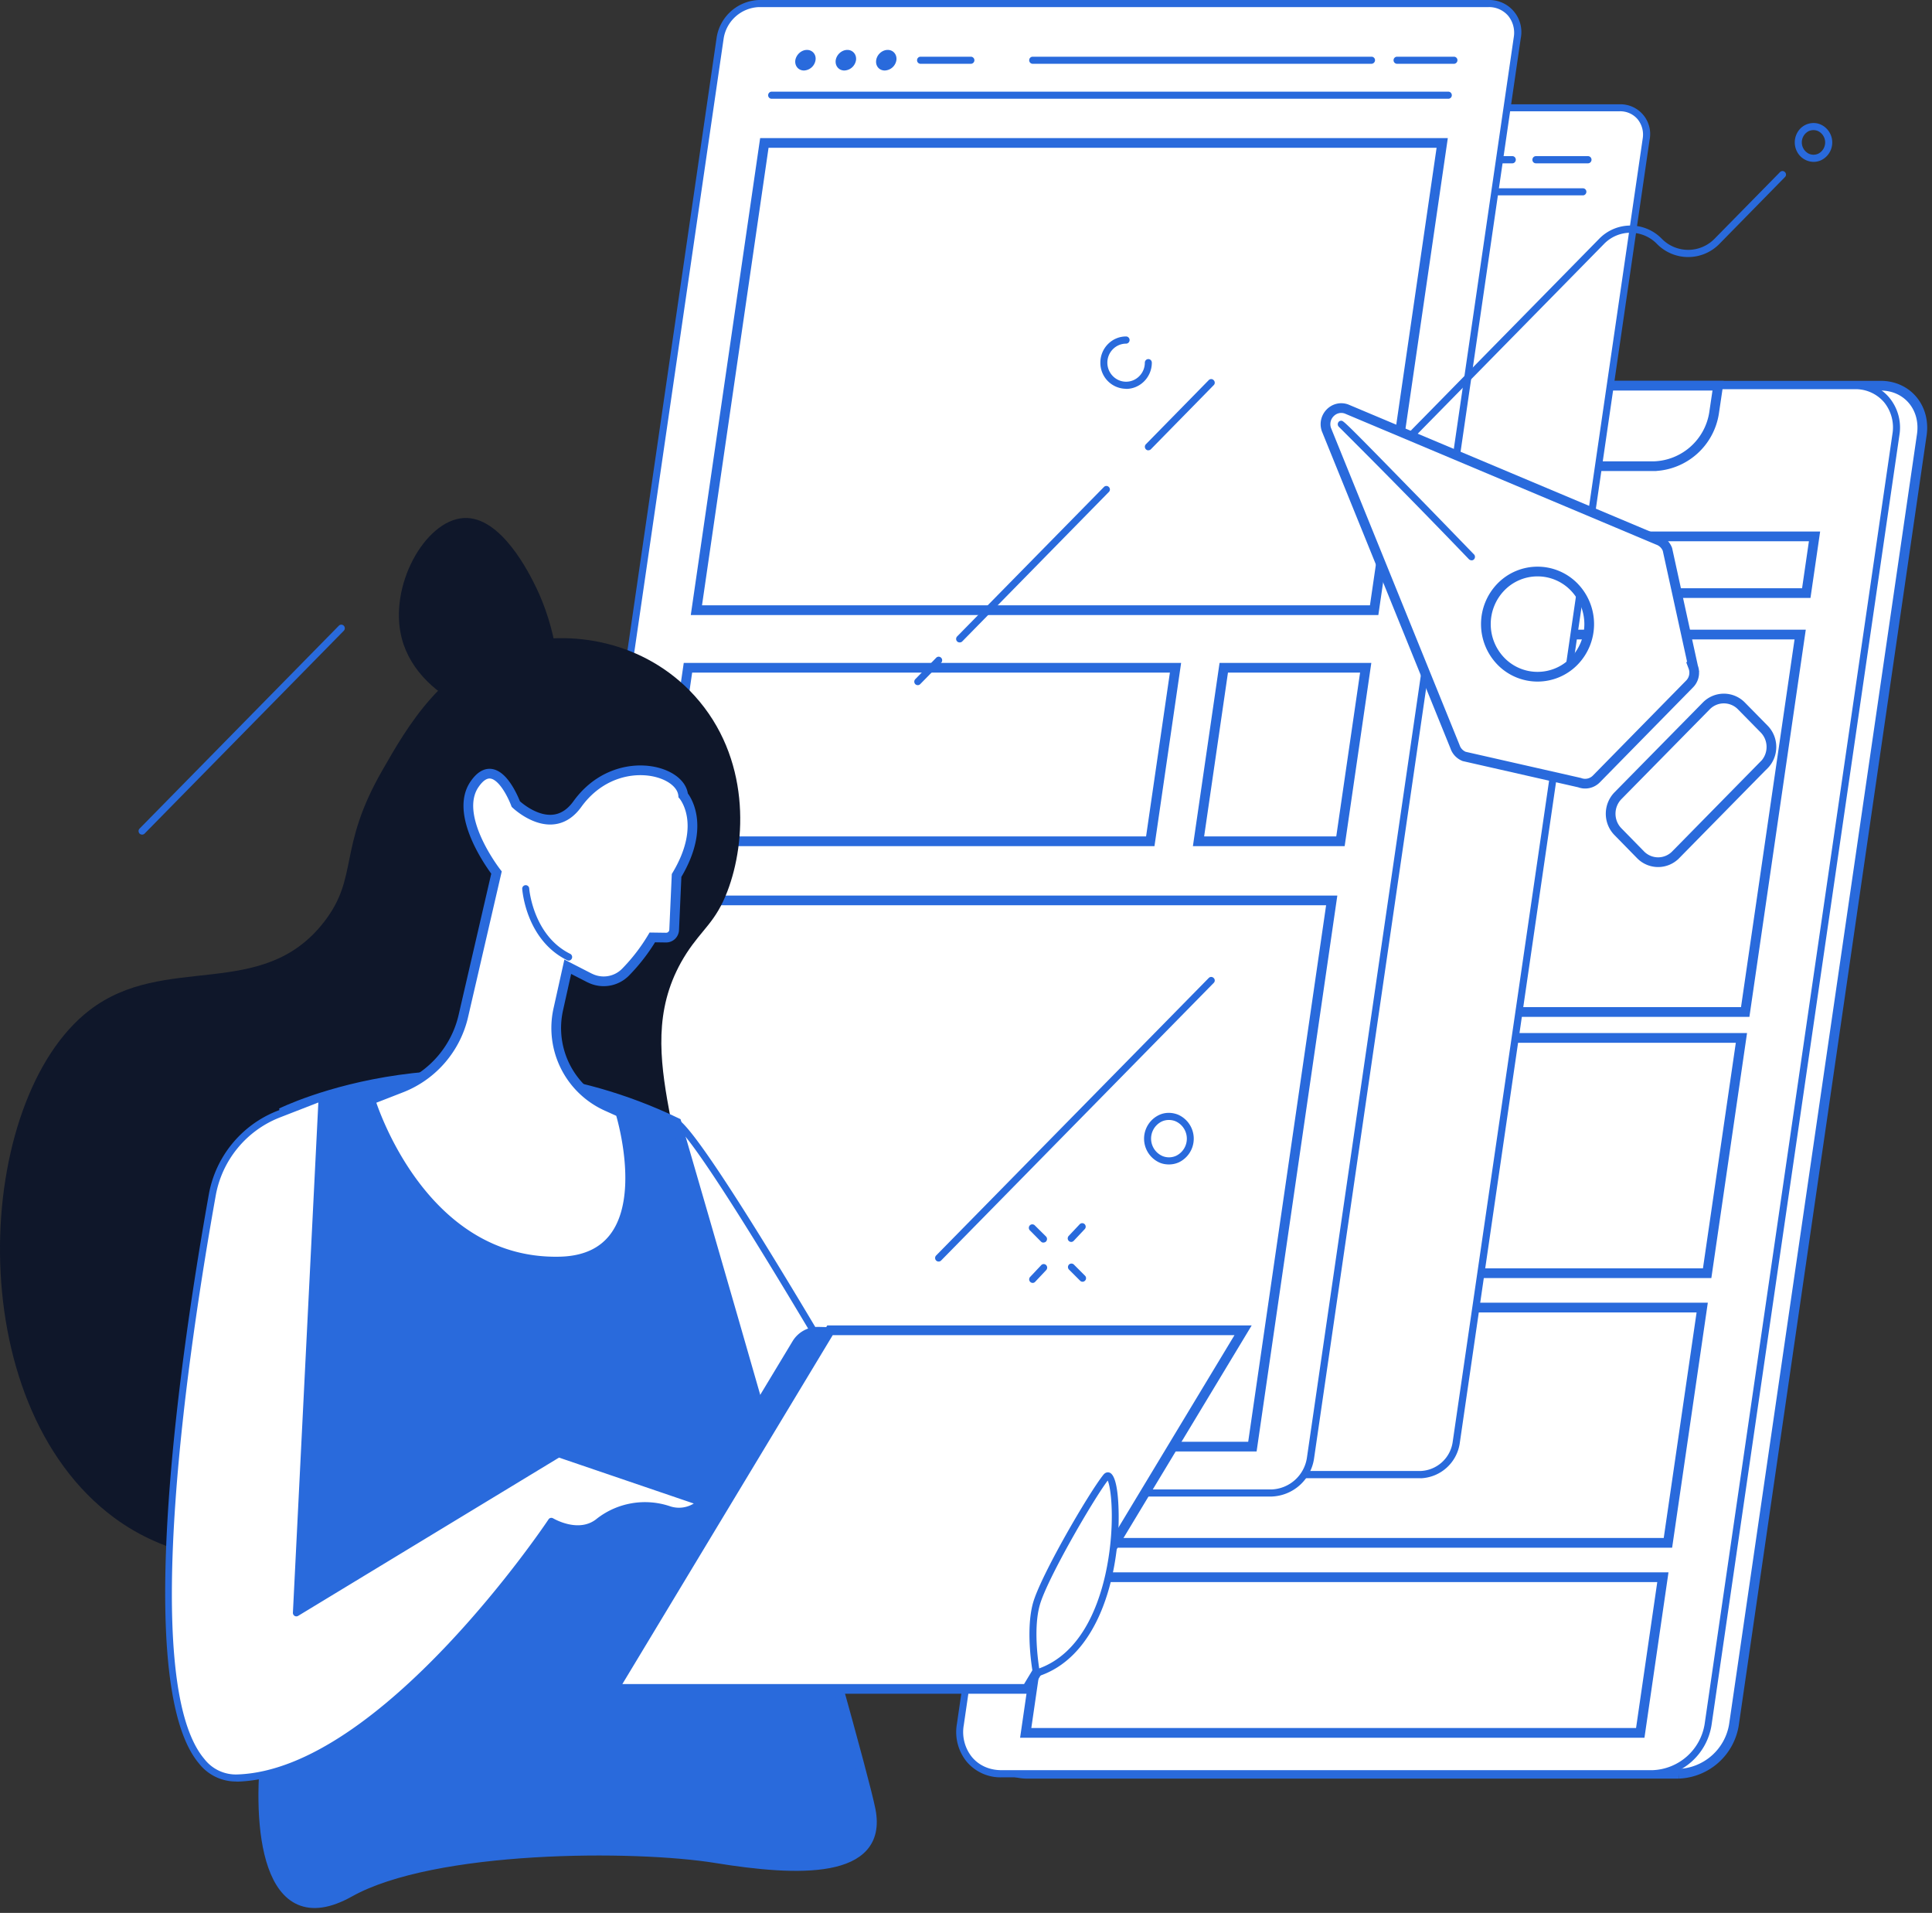
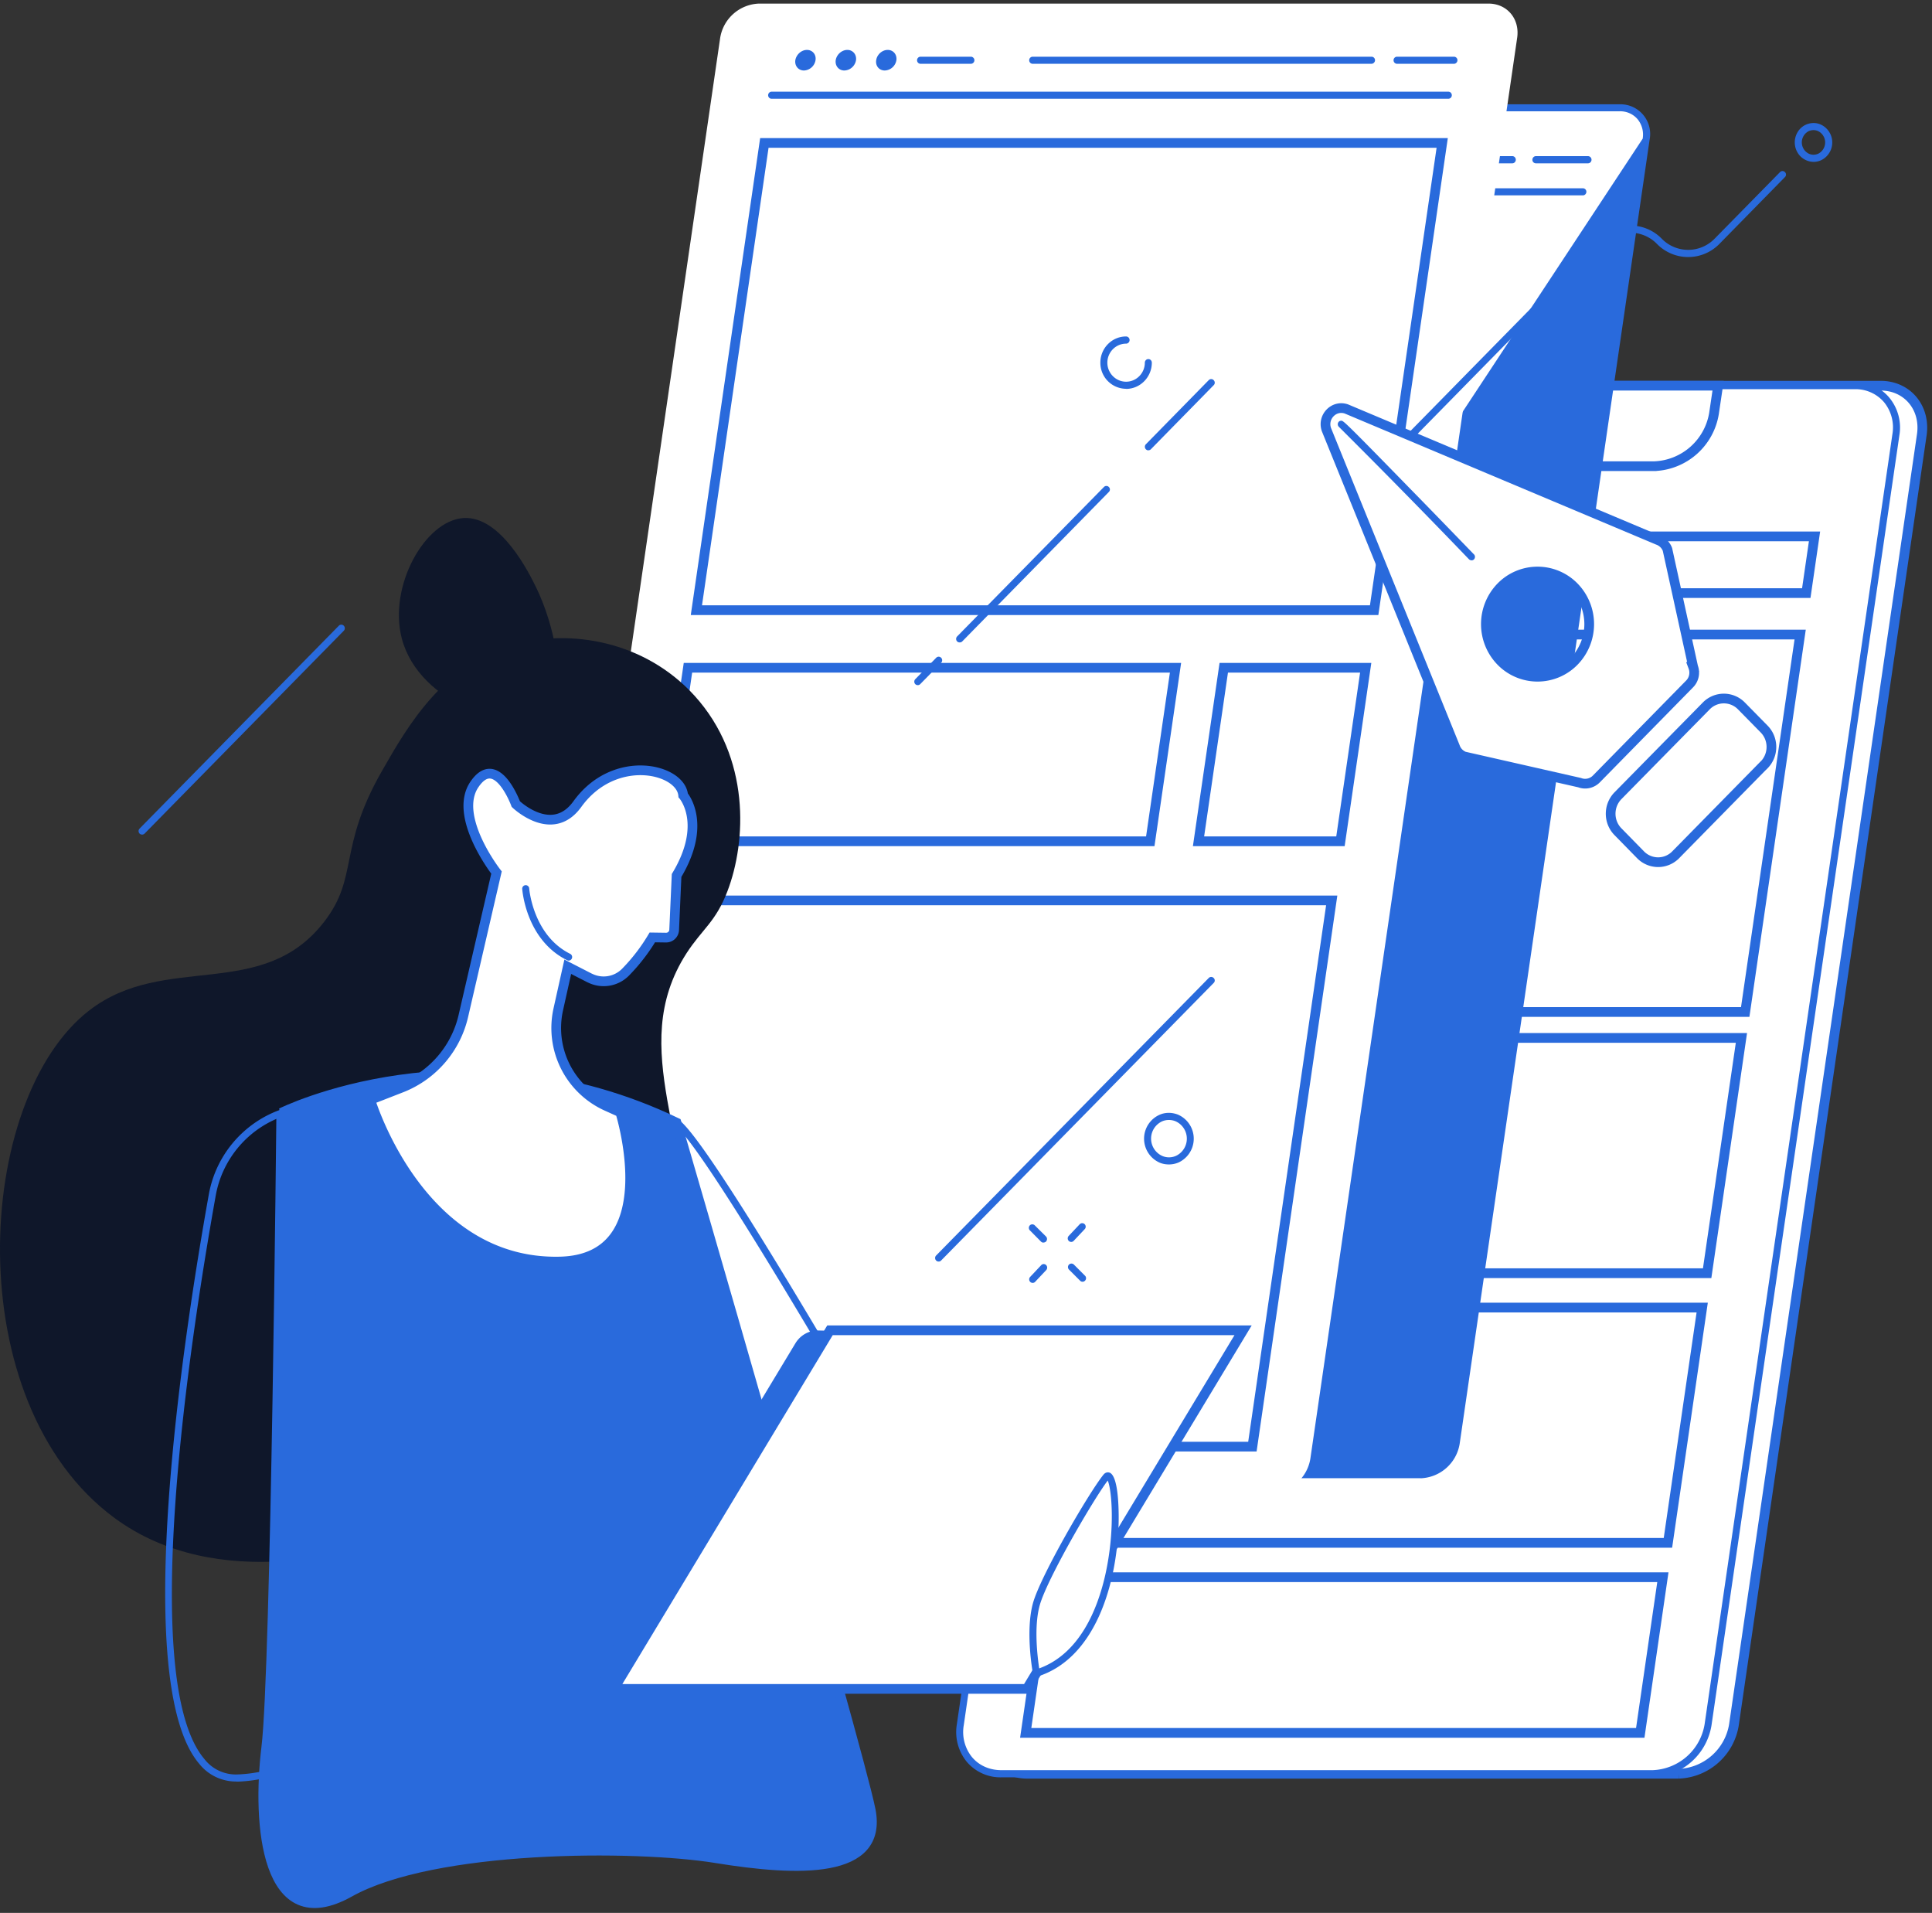
<svg xmlns="http://www.w3.org/2000/svg" width="199" height="197" fill="none">
  <rect width="100%" height="100%" fill="#333333" stroke="none" />
  <path d="M193.71 39.72h-67.08a6 6 0 0 0-5.7 5.05l-19.36 132.84c-.4 2.8 1.5 5.06 4.23 5.06h67.1a6 6 0 0 0 5.7-5.05l19.35-132.85c.4-2.79-1.5-5.05-4.24-5.05Z" fill="#fff" stroke="#296ADC" />
  <path d="M191.05 39.72h-67.09a6 6 0 0 0-5.7 5.05L98.91 177.61c-.4 2.8 1.49 5.06 4.23 5.06h67.09a6 6 0 0 0 5.7-5.05l19.35-132.85c.4-2.79-1.49-5.05-4.23-5.05Z" fill="#fff" />
  <path d="M170.23 183.04h-67.09a4.56 4.56 0 0 1-3.55-1.59 4.84 4.84 0 0 1-1.03-3.89L117.9 44.72a6.38 6.38 0 0 1 6.06-5.37h67.1c1.42 0 2.68.57 3.54 1.6a4.83 4.83 0 0 1 1.04 3.88l-19.35 132.84a6.38 6.38 0 0 1-6.06 5.37ZM123.96 40.08a5.63 5.63 0 0 0-5.34 4.75L99.27 177.67a4.1 4.1 0 0 0 .86 3.3c.73.86 1.8 1.33 3.01 1.33h67.09a5.64 5.64 0 0 0 5.35-4.74l19.34-132.84a4.1 4.1 0 0 0-.86-3.3 3.86 3.86 0 0 0-3-1.34h-67.1Z" fill="#296ADC" />
  <path d="m138.05 39.72-.41 2.83c-.44 3.01 1.6 5.46 4.56 5.46h28.2a6.48 6.48 0 0 0 6.15-5.46l.42-2.83h-38.92Z" fill="#fff" stroke="#296ADC" />
-   <path d="M156.67 45.45c-1.07 0-1.81-.9-1.65-1.99a2.36 2.36 0 0 1 2.23-1.98c1.08 0 1.82.88 1.66 1.98a2.35 2.35 0 0 1-2.24 1.99Z" fill="#296ADC" />
  <path d="M186.05 61.08h-63.3l.85-5.84h63.3l-.85 5.84ZM179.76 104.22h-63.3l5.66-38.87h63.3l-5.66 38.87Z" fill="#fff" stroke="#296ADC" />
  <path d="M183.83 58.16c-.1.78-.82 1.4-1.58 1.4-.76 0-1.3-.62-1.18-1.4.12-.77.83-1.4 1.59-1.4.76 0 1.29.63 1.17 1.4Z" fill="#fff" />
  <path d="M175.84 131.12h-63.3l3.53-24.23h63.3l-3.53 24.23ZM171.8 158.89h-63.3l3.53-24.23h63.3l-3.53 24.23Z" fill="#fff" stroke="#296ADC" />
  <path d="M168.95 178.46h-63.3l2.33-16.03h63.3l-2.33 16.03Z" fill="#296ADC" />
  <path d="M168.95 178.46h-63.3l2.33-16.03h63.3l-2.33 16.03Z" fill="#fff" stroke="#296ADC" />
-   <path d="M150.76 124.28c3.31-3.13 3.85-8.03 1.2-10.94-2.66-2.91-7.5-2.73-10.81.4-3.32 3.14-3.85 8.04-1.2 10.95 2.66 2.9 7.5 2.73 10.8-.4ZM146.71 152.05c3.32-3.13 3.85-8.03 1.2-10.94-2.65-2.91-7.5-2.73-10.8.4-3.32 3.14-3.86 8.04-1.2 10.95 2.65 2.9 7.49 2.73 10.8-.4Z" fill="#fff" />
  <path d="M166.84 11.1H97.87a3.85 3.85 0 0 0-3.66 3.24L74.65 148.62c-.26 1.79.96 3.24 2.72 3.24h68.96c1.77 0 3.4-1.46 3.66-3.25l19.56-134.27c.26-1.8-.95-3.25-2.71-3.25Z" fill="#fff" />
-   <path d="M146.33 152.23H77.37c-.95 0-1.8-.38-2.38-1.07a3.23 3.23 0 0 1-.7-2.6L93.85 14.3a4.23 4.23 0 0 1 4.02-3.56h68.97a3.06 3.06 0 0 1 3.07 3.67l-19.56 134.27a4.23 4.23 0 0 1-4.02 3.56ZM97.87 11.46a3.48 3.48 0 0 0-3.3 2.93L75 148.67a2.5 2.5 0 0 0 .52 2.01c.45.52 1.1.81 1.84.81h68.96a3.48 3.48 0 0 0 3.3-2.93L169.2 14.28a2.51 2.51 0 0 0-.53-2.01 2.35 2.35 0 0 0-1.83-.81H97.87Z" fill="#296ADC" />
+   <path d="M146.33 152.23H77.37c-.95 0-1.8-.38-2.38-1.07a3.23 3.23 0 0 1-.7-2.6L93.85 14.3a4.23 4.23 0 0 1 4.02-3.56h68.97a3.06 3.06 0 0 1 3.07 3.67l-19.56 134.27a4.23 4.23 0 0 1-4.02 3.56ZM97.87 11.46a3.48 3.48 0 0 0-3.3 2.93L75 148.67a2.5 2.5 0 0 0 .52 2.01c.45.52 1.1.81 1.84.81a3.48 3.48 0 0 0 3.3-2.93L169.2 14.28a2.51 2.51 0 0 0-.53-2.01 2.35 2.35 0 0 0-1.83-.81H97.87Z" fill="#296ADC" />
  <path d="M163.04 20.12H99.07a.36.36 0 0 1-.36-.37c0-.2.16-.36.36-.36h63.97c.2 0 .36.16.36.36 0 .2-.16.37-.36.37ZM103.22 16.45c-.07.54-.56.97-1.1.97-.52 0-.88-.43-.8-.97.07-.54.56-.97 1.1-.97.52 0 .88.43.8.97ZM107.05 16.45c-.08.54-.57.97-1.1.97-.53 0-.9-.43-.81-.97.07-.54.56-.97 1.1-.97.52 0 .88.43.8.97ZM110.86 16.45c-.08.54-.57.97-1.1.97-.52 0-.89-.43-.8-.97.07-.54.56-.97 1.09-.97s.9.43.81.97ZM163.57 16.82h-5.37a.36.36 0 0 1-.36-.37c0-.2.16-.37.36-.37h5.37c.2 0 .36.17.36.37 0 .2-.16.37-.36.37ZM155.78 16.82h-32.03a.36.36 0 0 1-.36-.37c0-.2.16-.37.36-.37h32.03c.2 0 .35.17.35.37 0 .2-.16.37-.35.37ZM117.9 16.82h-4.75a.36.36 0 0 1-.36-.37c0-.2.16-.37.36-.37h4.74c.2 0 .36.17.36.37 0 .2-.16.37-.36.37Z" fill="#296ADC" />
  <path d="M153.32.37H78.17a4.2 4.2 0 0 0-3.99 3.53L52.87 150.22c-.29 1.95 1.04 3.53 2.96 3.53h75.15a4.2 4.2 0 0 0 3.99-3.53L156.27 3.9c.29-1.95-1.03-3.53-2.95-3.53Z" fill="#fff" />
-   <path d="M130.98 154.12H55.83a3.3 3.3 0 0 1-2.57-1.15 3.5 3.5 0 0 1-.74-2.8L73.82 3.84A4.58 4.58 0 0 1 78.18 0h75.15a3.3 3.3 0 0 1 3.31 3.95l-21.3 146.32a4.58 4.58 0 0 1-4.35 3.85ZM78.17.73a3.83 3.83 0 0 0-3.63 3.22L53.23 150.27c-.13.84.08 1.63.58 2.22.49.57 1.2.9 2.02.9h75.15a3.83 3.83 0 0 0 3.63-3.23L155.92 3.84a2.77 2.77 0 0 0-.58-2.22 2.6 2.6 0 0 0-2.02-.89H78.17Z" fill="#296ADC" />
  <path d="M141.54 62.84H71.73l7-48.12h69.82l-7.01 48.12ZM118.48 86.64H68.26l2.6-17.87h50.22l-2.6 17.87ZM138.07 86.64h-14.62l2.6-17.87h14.62l-2.6 17.87ZM129 148.98H59.17l8.2-56.25h69.8L129 148.98Z" fill="#fff" stroke="#296ADC" />
  <path d="M149.18 10.17h-69.7a.36.36 0 0 1-.36-.36c0-.2.16-.37.36-.37h69.7c.2 0 .36.16.36.37 0 .2-.16.36-.36.36ZM84 6.2a1.26 1.26 0 0 1-1.19 1.06c-.57 0-.97-.47-.89-1.06.1-.58.62-1.06 1.2-1.06.57 0 .97.48.88 1.06ZM88.17 6.2a1.26 1.26 0 0 1-1.2 1.06c-.57 0-.97-.47-.89-1.06.09-.58.62-1.06 1.2-1.06.57 0 .97.48.89 1.06ZM92.33 6.2a1.26 1.26 0 0 1-1.2 1.06c-.57 0-.97-.47-.88-1.06.08-.58.61-1.06 1.19-1.06.57 0 .97.48.89 1.06ZM149.76 6.57h-5.86a.36.36 0 0 1-.36-.37c0-.2.16-.36.36-.36h5.86c.2 0 .36.16.36.36 0 .2-.16.37-.36.37ZM141.26 6.57h-34.9a.36.36 0 0 1-.35-.37c0-.2.16-.36.36-.36h34.9c.2 0 .36.16.36.36 0 .2-.17.37-.37.37ZM99.99 6.57h-5.17a.36.36 0 0 1-.36-.37c0-.2.16-.36.36-.36H100a.36.36 0 0 1 0 .73Z" fill="#296ADC" />
  <path d="M71.54 71.65c-5.16-5.68-12.84-6.88-18.6-5.28-7.3 2.03-10.99 8.46-13.58 13-4.6 8.01-2.37 10.92-5.98 15.57-6.39 8.25-16.4 3.1-24.19 9.12-11.87 9.19-13.49 40.38 2.58 52.25 10.72 7.92 25.3 3.34 29.26 2.1 12.04-3.79 27.02-14.34 29.17-28.65 1.77-11.83-5.88-21.68.52-31.6 1.64-2.52 2.99-3.2 4.2-6.36 1.97-5.13 2.4-13.77-3.38-20.15Z" fill="#0F172A" />
  <path d="M55.97 73.06c2.75-2.27 1.01-8.95-.74-12.55-.66-1.35-3.6-7.4-7.48-7.16-3.97.24-7.78 7.03-6.36 12.42 1.77 6.73 11.37 9.94 14.58 7.29Z" fill="#0F172A" />
  <path d="M101.06 166.9s-27.58-48.95-31.38-51.3c-3.8-2.35 0 22.43 0 22.43l20.6 35 10.78-6.13Z" fill="#fff" />
  <path d="M90.28 173.4a.36.36 0 0 1-.31-.18l-20.6-35a.37.37 0 0 1-.05-.14c0-.05-.8-5.28-1.3-10.65-.9-9.9-.06-11.7.66-12.19.24-.16.64-.29 1.18.05 3.84 2.37 30.38 49.42 31.5 51.42.05.09.06.19.04.28a.37.37 0 0 1-.17.23l-10.78 6.13a.36.36 0 0 1-.17.05Zm-20.25-35.5 20.37 34.64 10.16-5.78C91 149.78 72.42 117.73 69.5 115.92c-.26-.16-.36-.1-.4-.06-.4.27-1.23 1.93-.35 11.5.46 5.01 1.19 9.9 1.29 10.54Z" fill="#296ADC" />
  <path d="M28.97 114.61s18.92-9.44 40.71 1c0 0 18.67 64.11 20 70.78 1.31 6.67-7.48 6.35-15.9 4.98-8.42-1.37-29.1-1.35-37.77 3.5-8.66 4.85-9.55-7.03-8.58-14.94.98-7.93 1.54-65.32 1.54-65.32Z" fill="#296ADC" stroke="#296ADC" />
-   <path d="m30.53 166.1 27.01-16.4 14.67 5s-1.29 1.45-3.38.75a7.67 7.67 0 0 0-7.11 1.23c-2.09 1.74-4.92 0-4.92 0s-17.17 25.9-32.3 26.43c-12.3.43-5.58-43.57-2.64-60.04a10.95 10.95 0 0 1 6.8-8.31l4.52-1.76-2.65 53.1Z" fill="#fff" />
  <path d="M24.32 183.47a4.84 4.84 0 0 1-3.81-1.84c-7.07-8.33-1.66-43.78 1-58.63a11.4 11.4 0 0 1 7.01-8.58l4.53-1.76a.36.36 0 0 1 .34.04c.1.08.16.2.15.32l-2.61 52.42 26.43-16.04c.09-.06.2-.07.3-.04l14.66 5c.12.04.2.14.24.26.03.12 0 .25-.08.34a3.56 3.56 0 0 1-3.76.84 7.33 7.33 0 0 0-6.77 1.17c-1.87 1.55-4.21.6-5.04.19-.88 1.3-4.9 7.05-10.33 12.79-8.27 8.75-15.7 13.3-22.07 13.53h-.2Zm8.47-69.93-4.01 1.56a10.65 10.65 0 0 0-6.56 8.03c-2.64 14.75-8.03 49.93-1.17 58.02a4.1 4.1 0 0 0 3.43 1.59c14.78-.52 31.85-26 32.02-26.27.1-.16.32-.2.48-.1.03.01 2.65 1.58 4.51.02a8.07 8.07 0 0 1 7.46-1.29 2.9 2.9 0 0 0 2.51-.26l-13.88-4.73-26.87 16.3a.36.36 0 0 1-.37 0 .37.37 0 0 1-.17-.33l2.62-52.54Z" fill="#296ADC" />
  <path d="m102.93 172.3-39.42 1.63a1.74 1.74 0 0 1-1.45-2.65l19.88-32.96c.5-.81 1.36-1.3 2.3-1.3l39.84.92-21.15 34.37Z" fill="#296ADC" />
-   <path d="M63.53 174.3c-.78 0-1.45-.4-1.82-1.08a2.11 2.11 0 0 1 .04-2.13l19.89-32.97a3.05 3.05 0 0 1 2.6-1.47l40.48.94-21.58 35.07-39.61 1.63Zm20.7-36.92c-.8 0-1.56.43-1.98 1.13l-19.89 32.96c-.25.43-.26.95-.02 1.4.24.43.68.7 1.17.7l39.22-1.62 20.71-33.66-39.22-.91Z" fill="#296ADC" />
  <path d="M105.77 173.93H63.22L85.49 137h42.55l-22.27 36.92Z" fill="#fff" stroke="#296ADC" />
  <path d="M105.77 174.3H63.22a.36.36 0 0 1-.32-.2.37.37 0 0 1 .01-.36l22.27-36.92c.06-.1.18-.17.3-.17h42.56c.13 0 .25.07.31.19.07.11.06.25 0 .37l-22.27 36.9a.35.35 0 0 1-.3.18Zm-41.9-.74h41.7l21.83-36.18H85.69l-21.83 36.18Z" fill="#296ADC" />
  <path d="M106.75 172.3s-.8-4.26 0-7.1c.8-2.85 5.76-11.32 7.17-13.09 1.42-1.77 2.62 17.14-7.17 20.2Z" fill="#fff" />
  <path d="M106.75 172.67a.33.33 0 0 1-.18-.05.36.36 0 0 1-.17-.25c-.04-.17-.8-4.38 0-7.28.8-2.85 5.75-11.34 7.25-13.21.26-.33.56-.25.64-.22 1.04.4.94 4.75.93 5.24-.19 6.42-2.48 13.92-8.36 15.76a.3.3 0 0 1-.1.01Zm7.35-20.2c-1.57 2.09-6.26 10.18-7 12.83-.63 2.22-.23 5.4-.06 6.52 4.15-1.52 5.99-6.04 6.8-9.6 1.05-4.67.67-8.83.26-9.74Z" fill="#296ADC" />
  <path d="M60.75 100.72c1.23.62 2.72.38 3.69-.61a19.1 19.1 0 0 0 2.75-3.57l1.4.02c.46.01.83-.34.85-.8l.25-5.6c3.23-5.37.68-8.25.68-8.25-.24-2.76-7.07-4.4-10.9.9-2.6 3.61-6.34 0-6.34 0s-1.96-5.36-4.24-2.06c-2.3 3.3 2.25 9.11 2.25 9.11l-3.4 14.71A10.46 10.46 0 0 1 41.4 112l-3.26 1.27s5.08 16.97 19.5 16.65c11-.23 6.25-15.37 6.25-15.37l-1.44-.65a8.83 8.83 0 0 1-4.94-9.98l.97-4.36 2.28 1.17Z" fill="#fff" stroke="#296ADC" />
  <path d="M58.57 98.93a.36.36 0 0 1-.15-.04c-4.21-2.08-4.61-7.12-4.63-7.34a.36.36 0 0 1 .34-.39c.2-.01.37.14.38.34 0 .05.4 4.84 4.22 6.73a.37.37 0 0 1-.16.7Z" fill="#296ADC" />
  <path d="m174.4 68.68-2.65-12.1c-.17-.45-.53-.8-.98-.96l-32.08-13.5c-1.28-.45-2.51.8-2.07 2.11l13.25 32.67c.15.46.5.82.94 1l11.89 2.7c.6.23 1.28.08 1.73-.38l9.6-9.78c.46-.46.6-1.15.37-1.76Zm-12.27-.57a5.26 5.26 0 0 1-7.52 0 5.49 5.49 0 0 1 0-7.67 5.26 5.26 0 0 1 7.52 0 5.49 5.49 0 0 1 0 7.67ZM181.7 78.77l-9.1 9.26a2.53 2.53 0 0 1-3.62 0l-2.33-2.38c-1-1.02-1-2.67 0-3.7l9.1-9.25a2.53 2.53 0 0 1 3.62 0l2.34 2.38c1 1.02 1 2.67 0 3.69Z" fill="#fff" stroke="#296ADC" />
  <path d="M151.56 57.7a.36.36 0 0 1-.25-.1 881.5 881.5 0 0 0-13.41-13.65.37.37 0 0 1 0-.52c.06-.07.16-.1.25-.1.22 0 .27 0 7.03 6.93 3.3 3.37 6.6 6.8 6.64 6.83.14.14.14.37 0 .52a.36.36 0 0 1-.26.1Zm-13.15-13.75ZM145.27 45.28a.37.37 0 0 1-.25-.63l19.7-20.06a4.5 4.5 0 0 1 6.45 0 3.8 3.8 0 0 0 5.43 0l6.75-6.87a.35.35 0 0 1 .5 0c.15.14.15.38 0 .52l-6.74 6.87a4.5 4.5 0 0 1-6.45 0 3.8 3.8 0 0 0-5.43 0l-19.7 20.06a.35.35 0 0 1-.26.1ZM118.28 46.38a.37.37 0 0 1-.25-.63l6.47-6.6a.35.35 0 0 1 .51 0c.15.15.15.38 0 .52l-6.47 6.6a.35.35 0 0 1-.26.1ZM98.85 66.16a.36.36 0 0 1-.26-.1.37.37 0 0 1 0-.52l15.12-15.39a.35.35 0 0 1 .5 0c.15.14.15.38 0 .52l-15.1 15.39a.35.35 0 0 1-.26.1ZM94.53 70.56a.36.36 0 0 1-.25-.1.37.37 0 0 1 0-.52l2.15-2.2a.35.35 0 0 1 .51 0c.14.14.14.37 0 .52l-2.16 2.2a.35.35 0 0 1-.25.1ZM96.69 129.92a.36.36 0 0 1-.26-.1.37.37 0 0 1 0-.53l28.07-28.57a.35.35 0 0 1 .51 0c.15.14.15.37 0 .51l-28.07 28.58a.35.35 0 0 1-.25.11ZM14.63 85.95a.36.36 0 0 1-.25-.1.37.37 0 0 1 0-.52L34.9 64.44a.35.35 0 0 1 .51 0c.14.14.14.38 0 .52L14.9 85.84a.35.35 0 0 1-.26.11ZM116 40.04a2.67 2.67 0 0 1-2.66-2.7c0-1.48 1.19-2.69 2.65-2.69.2 0 .36.17.36.37 0 .2-.16.37-.36.37-1.06 0-1.93.88-1.93 1.96s.87 1.96 1.93 1.96 1.93-.88 1.93-1.96c0-.2.16-.37.36-.37.2 0 .36.16.36.37 0 1.48-1.19 2.7-2.65 2.7ZM110.34 127.9a.36.36 0 0 1-.25-.1.37.37 0 0 1-.01-.52l1.13-1.2a.36.36 0 0 1 .5-.02c.15.14.16.37.02.52l-1.13 1.2a.35.35 0 0 1-.26.12ZM106.37 132.12a.36.36 0 0 1-.25-.1.37.37 0 0 1-.01-.52l1.13-1.2a.35.35 0 0 1 .51-.02c.14.14.15.37.01.52l-1.13 1.2a.34.34 0 0 1-.26.12ZM107.48 127.97a.35.35 0 0 1-.25-.1l-1.15-1.16a.37.37 0 0 1 0-.52.36.36 0 0 1 .5 0l1.16 1.15c.14.14.14.37 0 .52a.35.35 0 0 1-.26.1ZM111.5 132a.35.35 0 0 1-.24-.1l-1.15-1.15a.37.37 0 0 1 0-.52.36.36 0 0 1 .5 0l1.15 1.15c.14.14.14.37 0 .51a.36.36 0 0 1-.25.11ZM120.4 119.92c-.31 0-.62-.05-.92-.17a2.7 2.7 0 0 1-.12-4.91c.62-.3 1.31-.3 1.95-.06a2.7 2.7 0 0 1 .12 4.92c-.33.15-.68.22-1.03.22Zm0-4.58c-.26 0-.5.05-.74.16a1.96 1.96 0 0 0 .09 3.56c.45.18.94.17 1.39-.03a1.96 1.96 0 0 0-.09-3.57 1.8 1.8 0 0 0-.66-.12ZM186.8 16.67a1.95 1.95 0 0 1-1.77-1.2c-.43-1 .01-2.19.98-2.63.47-.21 1-.23 1.47-.04a2.03 2.03 0 0 1 .1 3.7 1.9 1.9 0 0 1-.79.17Zm-.01-3.27c-.17 0-.33.04-.48.1a1.3 1.3 0 0 0 .05 2.35c.3.12.62.11.92-.02a1.3 1.3 0 0 0-.06-2.35 1.19 1.19 0 0 0-.43-.08Z" fill="#296ADC" />
</svg>